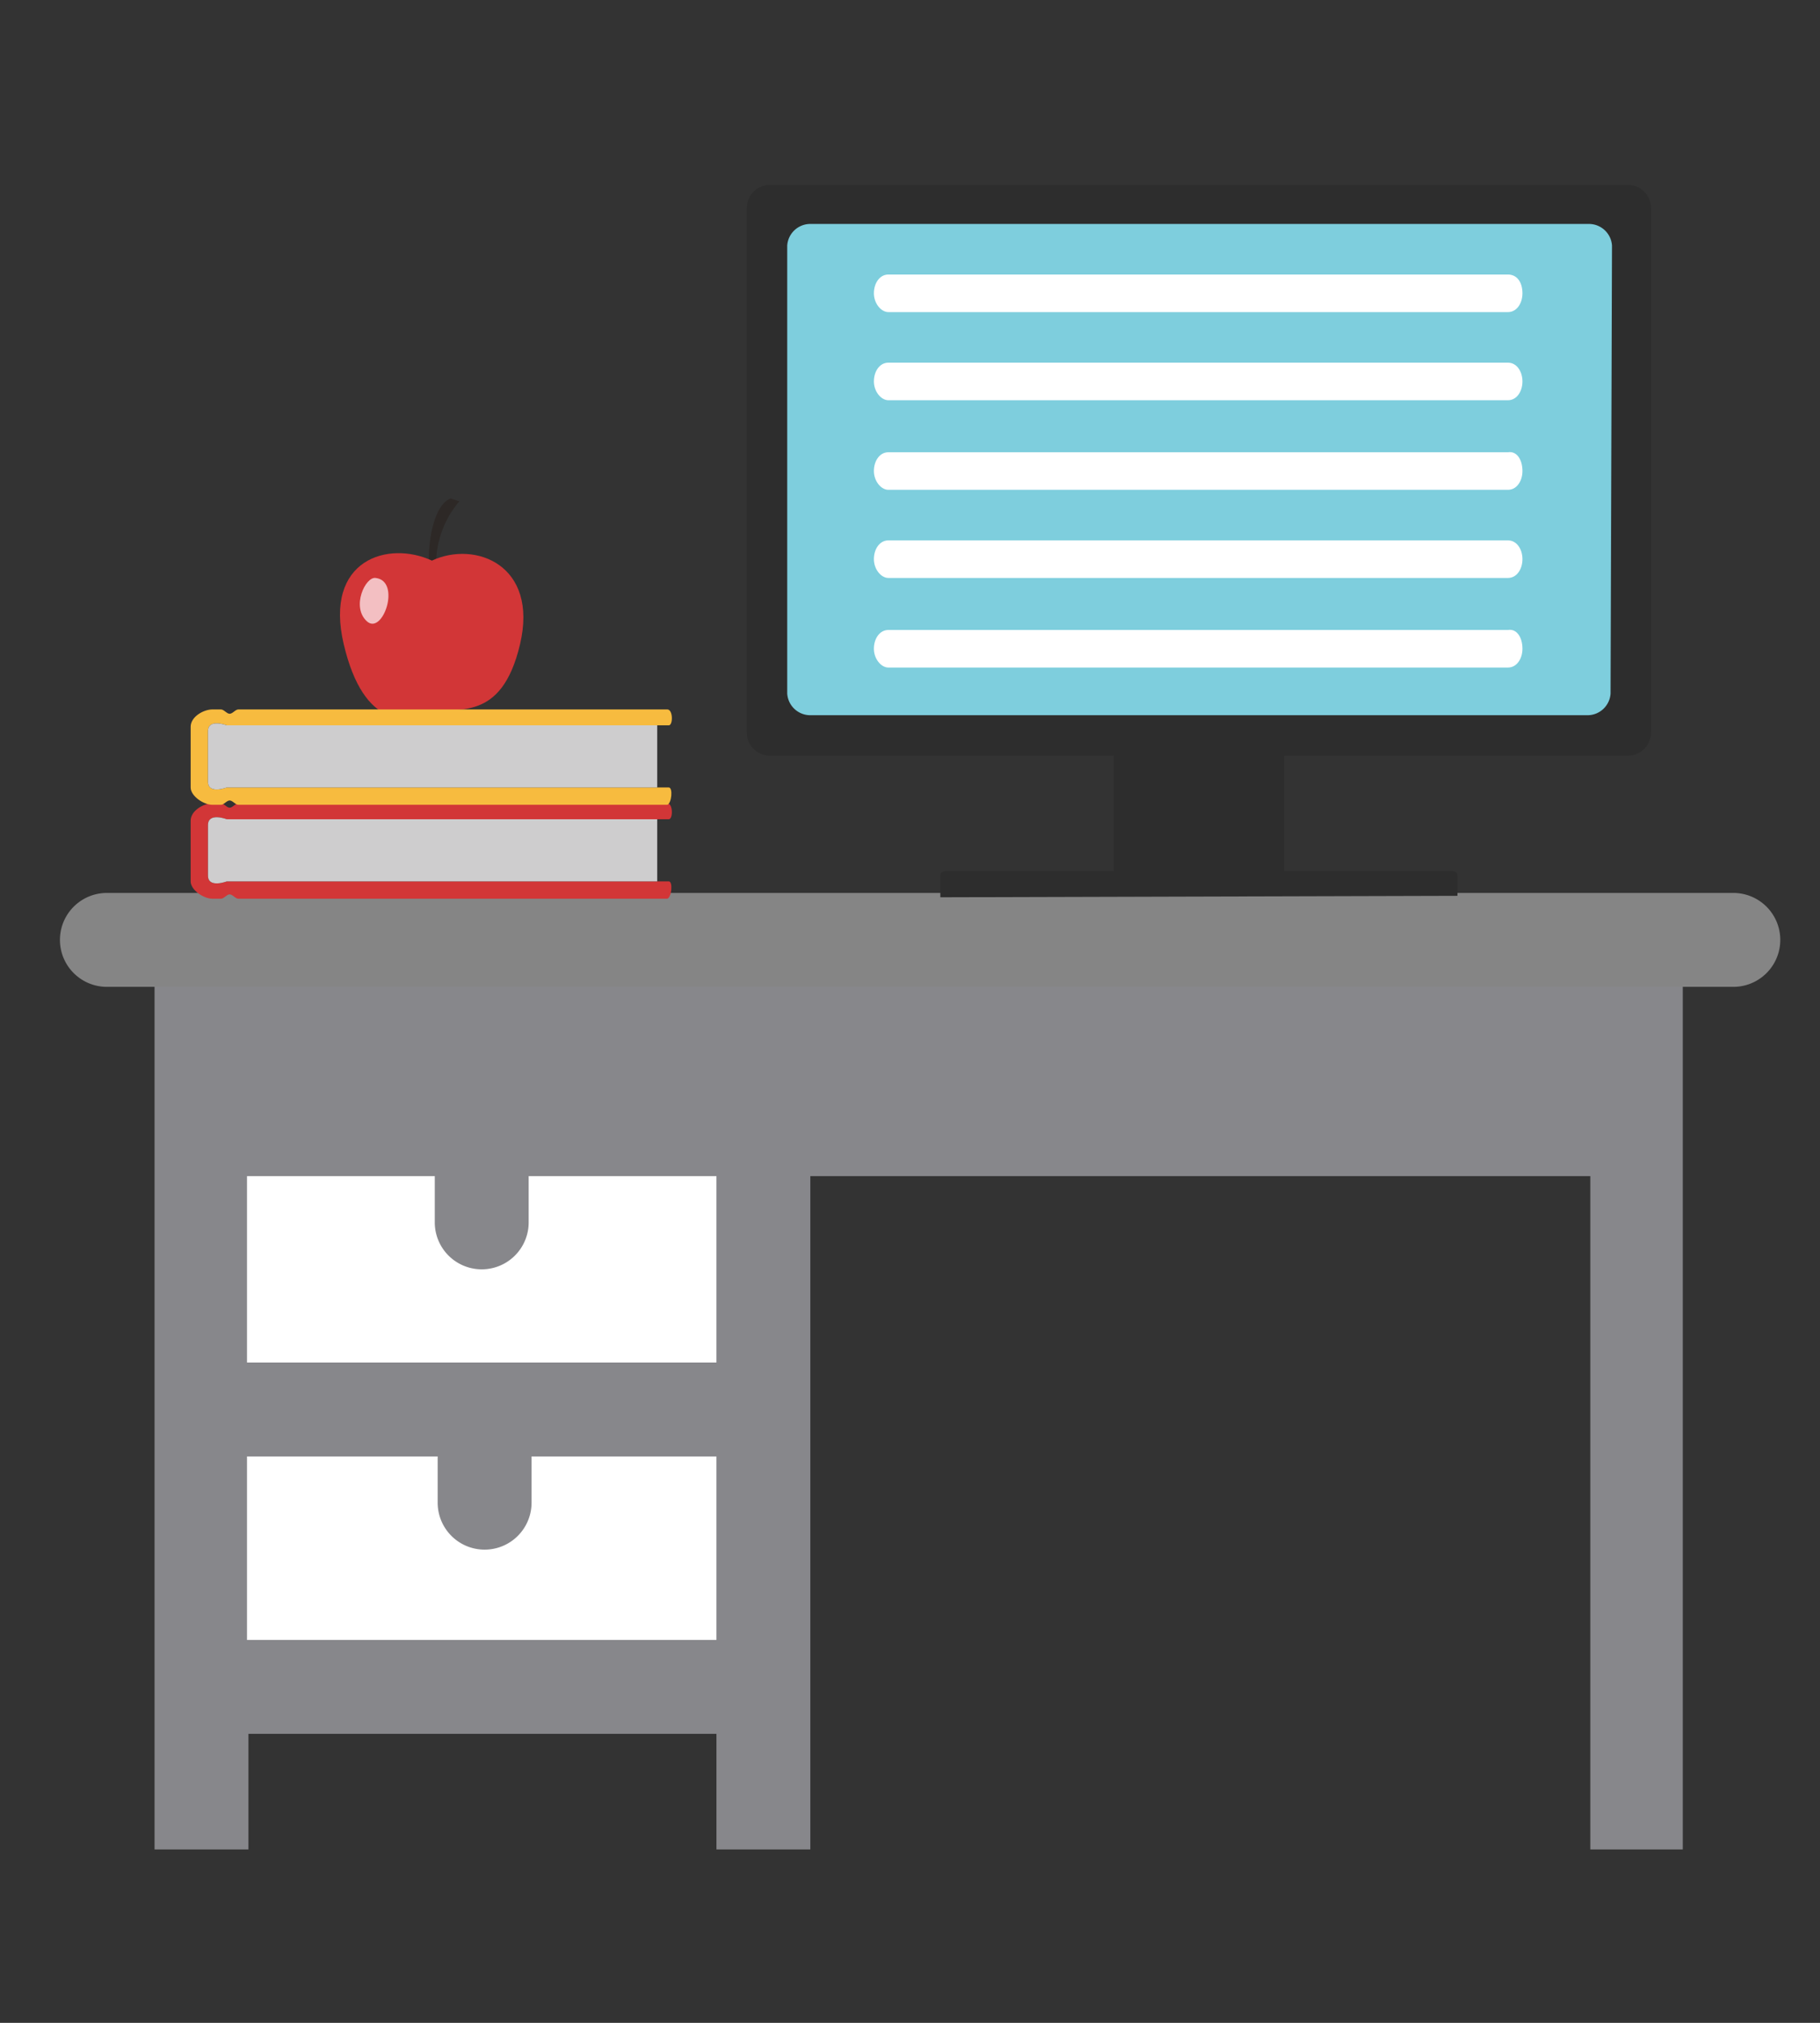
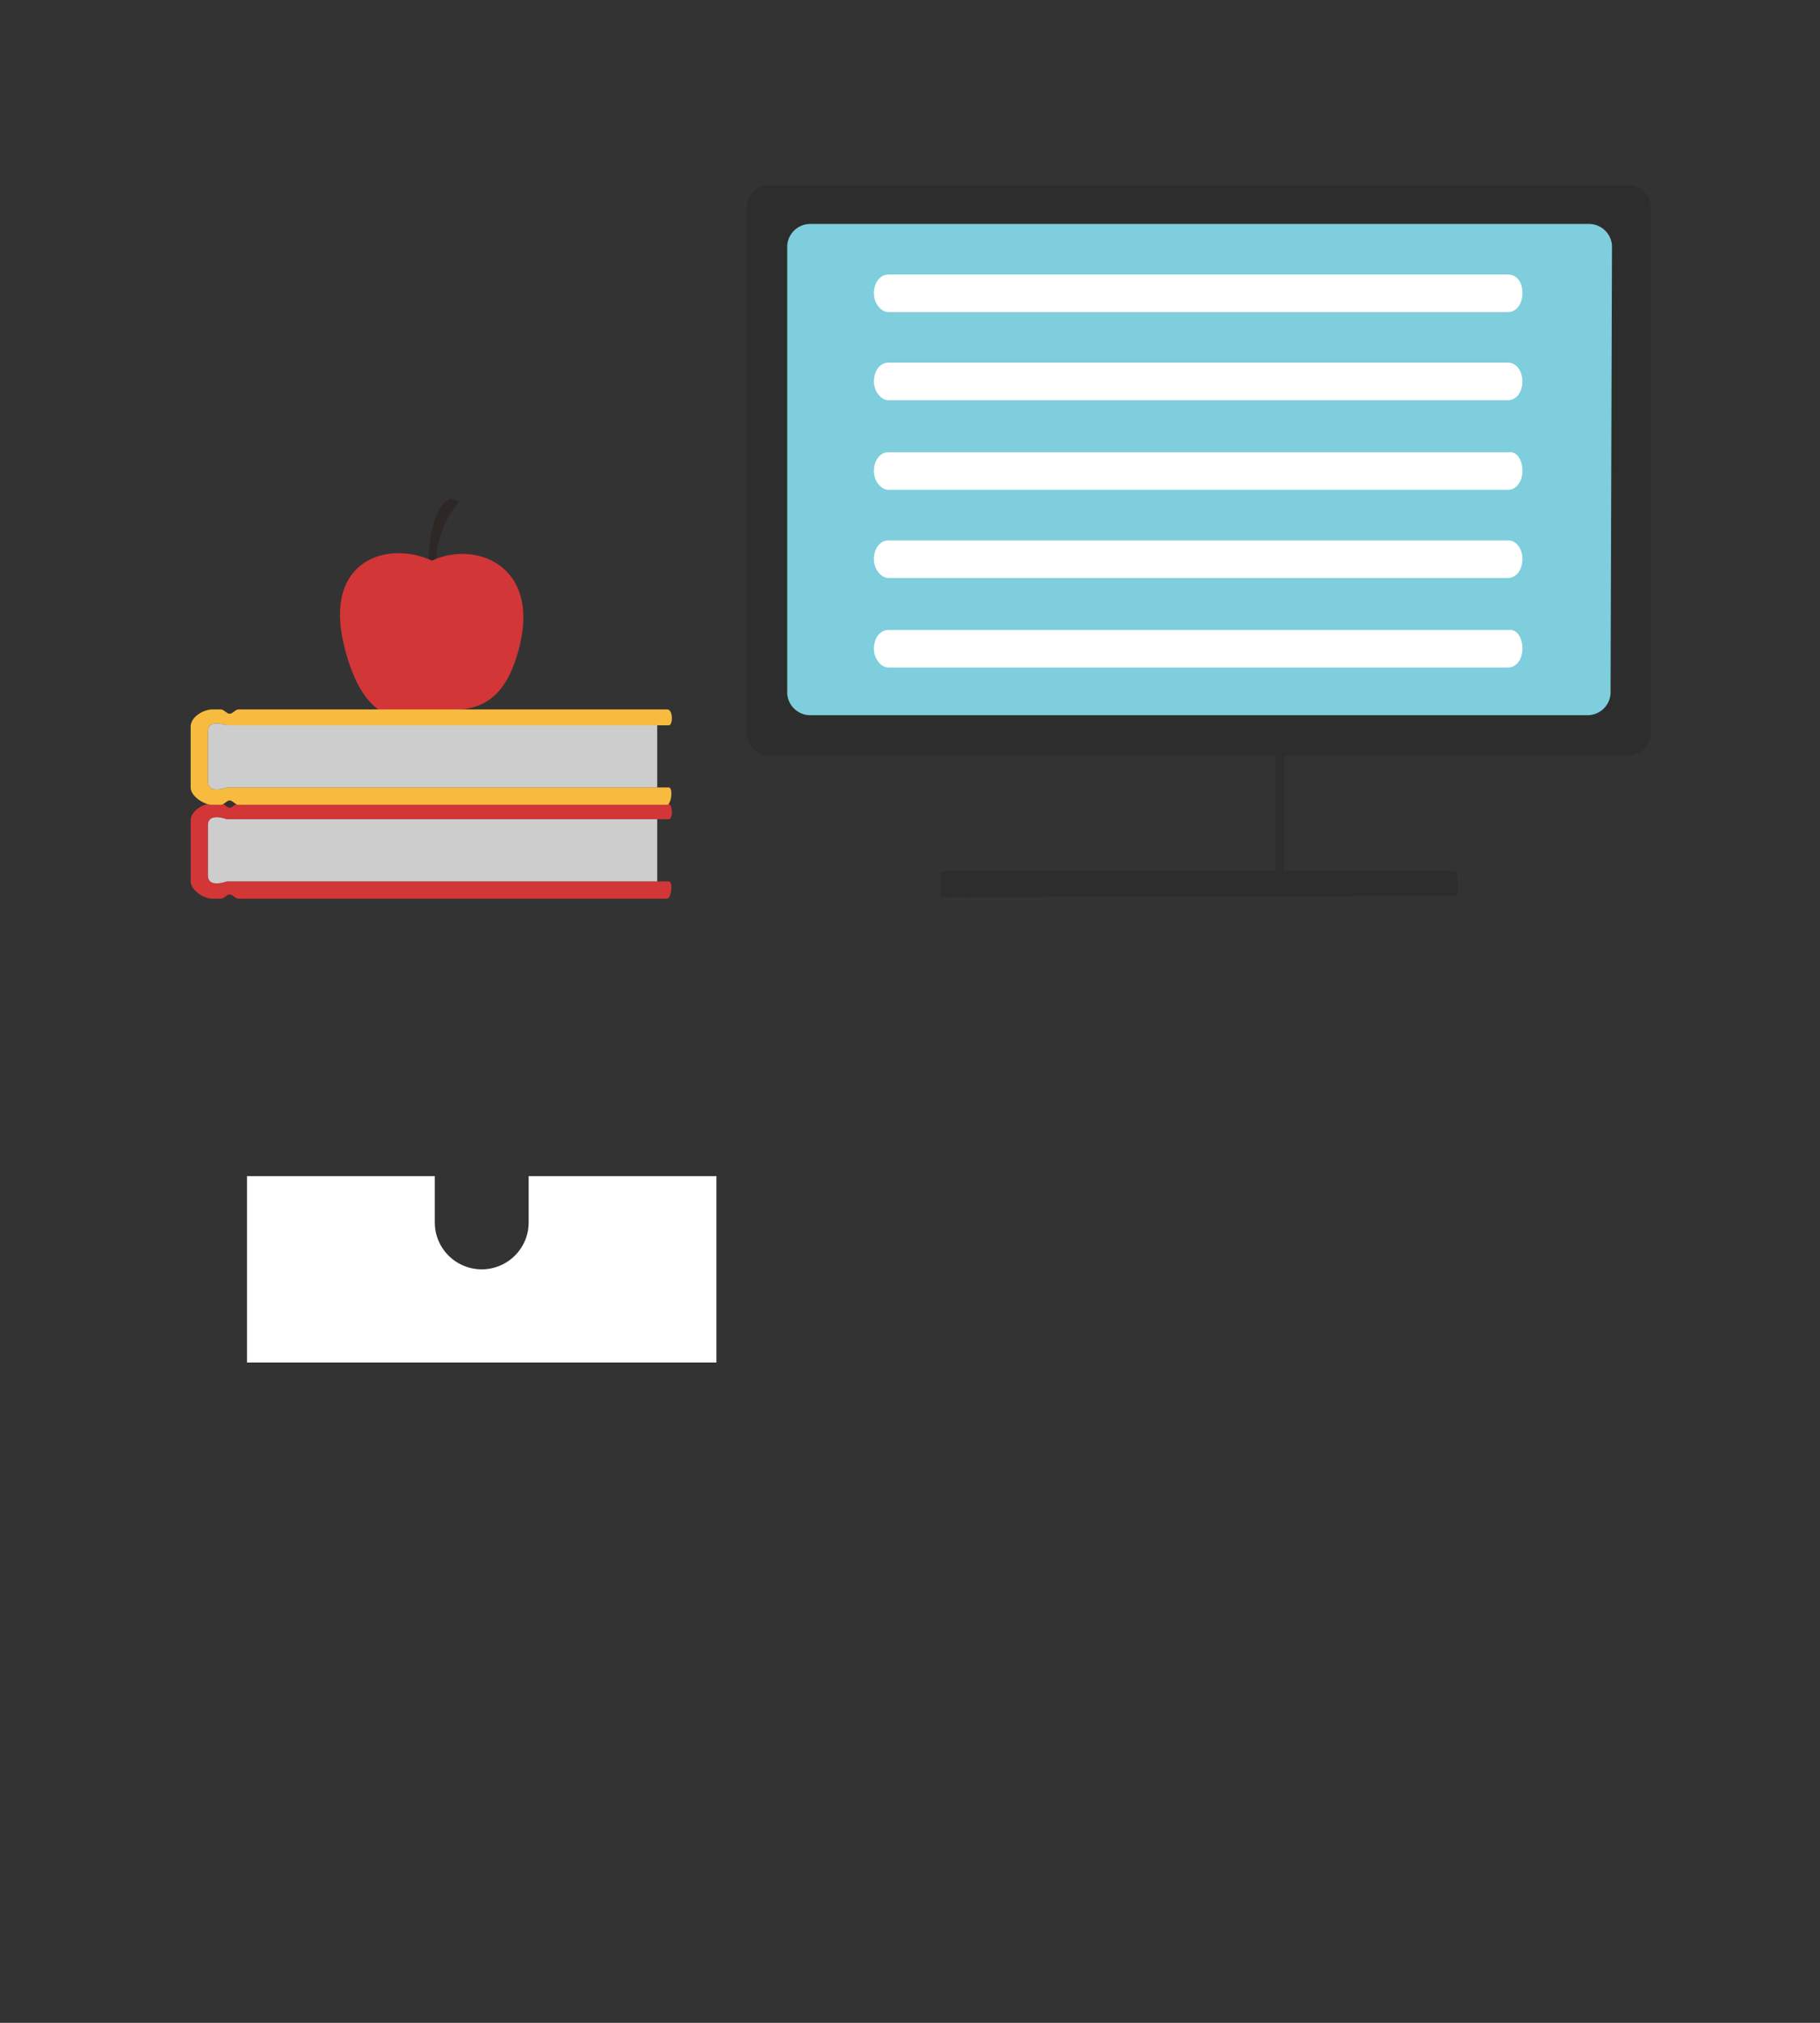
<svg xmlns="http://www.w3.org/2000/svg" id="Layer_1" data-name="Layer 1" width="126" height="140" viewBox="0 0 126 140">
  <rect x="0" y="0" width="126" height="140" fill="#333333" stroke="none" />
  <defs>
    <style>
      .cls-1, .cls-3 {
        fill: #fff;
      }

      .cls-1 {
        opacity: 0;
      }

      .cls-2 {
        fill: #909095;
        opacity: 0.9;
        isolation: isolate;
      }

      .cls-4 {
        fill: #858585;
      }

      .cls-5 {
        fill: #2d2d2d;
      }

      .cls-6 {
        fill: #7ecedd;
      }

      .cls-7 {
        fill: #2d2826;
      }

      .cls-8 {
        fill: #d23637;
      }

      .cls-9 {
        fill: #f3bfc2;
      }

      .cls-10 {
        fill: #cecdce;
      }

      .cls-11 {
        fill: #f7bb3f;
      }
    </style>
  </defs>
  <title>others</title>
-   <rect class="cls-1" width="126" height="140" />
  <g id="RB_Others" data-name="RB Others">
    <g id="_4296050" data-name=" 4296050">
-       <path id="Path_5900" data-name="Path 5900" class="cls-2" d="M10.2,67.5v60.8h6.5v-8H49.1v8h6.5V81.7h54v46.6H116V67.5Z" transform="translate(0.5 -0.3)" />
      <g id="Group_2291" data-name="Group 2291">
-         <path id="Path_5902" data-name="Path 5902" class="cls-3" d="M16.6,113.8V101.1H29.8v3.2a3.2,3.2,0,1,0,6.5,0v-3.2H49.1v12.7Z" transform="translate(0.5 -0.3)" />
        <path id="Path_5903" data-name="Path 5903" class="cls-3" d="M49.1,94.6H16.6V81.7h13v3.2a3.2,3.2,0,1,0,6.5,0V81.7h13Z" transform="translate(0.5 -0.3)" />
      </g>
-       <path id="Path_5912" data-name="Path 5912" class="cls-4" d="M119.5,62.1H6.9a3.2,3.2,0,1,0,0,6.5H119.5a3.2,3.2,0,0,0,0-6.5Z" transform="translate(0.5 -0.3)" />
      <g id="Group_3013" data-name="Group 3013">
        <path id="Rectangle_952" data-name="Rectangle 952" class="cls-5" d="M52.8,13.1h59.4a1.6,1.6,0,0,1,1.6,1.6V51a1.6,1.6,0,0,1-1.6,1.6H52.8A1.6,1.6,0,0,1,51.2,51h0V14.7A1.6,1.6,0,0,1,52.8,13.1Z" transform="translate(0.5 -0.3)" />
-         <path id="Path_7352" data-name="Path 7352" class="cls-5" d="M88.4,60.9a.3.3,0,0,1-.3.3H76.9a.3.3,0,0,1-.3-.3V47.1a.3.3,0,0,1,.3-.3H88.1a.3.3,0,0,1,.3.3Z" transform="translate(0.5 -0.3)" />
+         <path id="Path_7352" data-name="Path 7352" class="cls-5" d="M88.4,60.9a.3.3,0,0,1-.3.3a.3.3,0,0,1-.3-.3V47.1a.3.3,0,0,1,.3-.3H88.1a.3.3,0,0,1,.3.3Z" transform="translate(0.5 -0.3)" />
        <path id="Path_7353" data-name="Path 7353" class="cls-6" d="M111,48.3a1.6,1.6,0,0,1-1.6,1.5H55.6a1.6,1.6,0,0,1-1.6-1.5h0v-31a1.6,1.6,0,0,1,1.6-1.5h53.9a1.6,1.6,0,0,1,1.6,1.5h0Z" transform="translate(0.5 -0.3)" />
        <path id="Path_7354" data-name="Path 7354" class="cls-3" d="M104.9,20.6c0,.7-.4,1.3-1,1.3H61c-.5,0-1-.6-1-1.3s.4-1.3,1-1.3h42.9C104.5,19.3,104.9,19.8,104.9,20.6Z" transform="translate(0.5 -0.3)" />
        <path id="Path_7355" data-name="Path 7355" class="cls-3" d="M104.9,26.7c0,.7-.4,1.3-1,1.3H61c-.5,0-1-.6-1-1.3s.4-1.3,1-1.3h42.9C104.5,25.4,104.9,26,104.9,26.7Z" transform="translate(0.5 -0.3)" />
        <path id="Path_7356" data-name="Path 7356" class="cls-3" d="M104.9,32.9c0,.7-.4,1.3-1,1.3H61c-.5,0-1-.6-1-1.3s.4-1.3,1-1.3h42.9C104.5,31.5,104.9,32.1,104.9,32.9Z" transform="translate(0.5 -0.3)" />
        <path id="Path_7357" data-name="Path 7357" class="cls-3" d="M104.9,39c0,.7-.4,1.3-1,1.3H61c-.5,0-1-.6-1-1.3s.4-1.3,1-1.3h42.9C104.5,37.7,104.9,38.3,104.9,39Z" transform="translate(0.5 -0.3)" />
        <path id="Path_7358" data-name="Path 7358" class="cls-3" d="M104.9,45.2c0,.7-.4,1.3-1,1.3H61c-.5,0-1-.6-1-1.3s.4-1.3,1-1.3h42.9C104.5,43.8,104.9,44.4,104.9,45.2Z" transform="translate(0.5 -0.3)" />
        <path id="Path_7359" data-name="Path 7359" class="cls-5" d="M100.4,62.3V60.9a.3.3,0,0,0-.3-.3H64.9a.3.3,0,0,0-.3.3v1.5Z" transform="translate(0.5 -0.3)" />
      </g>
      <g id="Group_3014" data-name="Group 3014">
        <g id="Group_2686" data-name="Group 2686">
          <path id="Path_6976" data-name="Path 6976" class="cls-7" d="M31.3,35l-.6-.2c-1.1.4-1.6,2.8-1.5,4.7l.5.2A6.7,6.7,0,0,1,31.3,35Z" transform="translate(0.5 -0.3)" />
          <path id="Path_6977" data-name="Path 6977" class="cls-8" d="M29.4,39.1c-3-1.4-7.5-.1-6.1,5.8s4.4,5.4,6.1,4.8,4.8.7,6.1-4.8S32.4,37.7,29.4,39.1Z" transform="translate(0.5 -0.3)" />
-           <path id="Path_6978" data-name="Path 6978" class="cls-9" d="M25.5,40.3c-.7-.1-1.7,2-.6,3S27.3,40.5,25.5,40.3Z" transform="translate(0.5 -0.3)" />
        </g>
        <g id="Group_2689" data-name="Group 2689">
          <g id="Group_2687" data-name="Group 2687">
            <path id="Path_6979" data-name="Path 6979" class="cls-8" d="M45.8,61.3H15.2s-1.3.5-1.3-.4V57.4c0-.9,1.3-.4,1.3-.4H45.8c.3,0,.3-1.1-.1-1.1H16c-.2,0-.4.3-.6.3s-.4-.3-.6-.3h-.6c-.6,0-1.5.5-1.5,1.2v4.2c0,.6.9,1.2,1.5,1.2h.6c.2,0,.4-.3.6-.3s.4.3.6.3H45.7C46,62.4,46.1,61.3,45.8,61.3Z" transform="translate(0.5 -0.3)" />
            <path id="Path_6980" data-name="Path 6980" class="cls-10" d="M15.2,61.3H45V57H15.2s-1.3-.5-1.3.4v3.5C13.9,61.8,15.2,61.3,15.2,61.3Z" transform="translate(0.5 -0.3)" />
          </g>
          <g id="Group_2688" data-name="Group 2688">
            <path id="Path_6981" data-name="Path 6981" class="cls-11" d="M45.8,54.8H15.2s-1.3.5-1.3-.4V50.9c0-.9,1.3-.4,1.3-.4H45.8c.3,0,.3-1.1-.1-1.1H16c-.2,0-.4.3-.6.3s-.4-.3-.6-.3h-.6c-.6,0-1.5.5-1.5,1.2v4.2c0,.6.9,1.2,1.5,1.2h.6c.2,0,.4-.3.6-.3s.4.3.6.3H45.7C46,55.9,46.1,54.8,45.8,54.8Z" transform="translate(0.5 -0.3)" />
            <path id="Path_6982" data-name="Path 6982" class="cls-10" d="M15.2,54.8H45V50.5H15.2s-1.3-.5-1.3.4v3.5C13.9,55.3,15.2,54.8,15.2,54.8Z" transform="translate(0.5 -0.3)" />
          </g>
        </g>
      </g>
    </g>
  </g>
</svg>